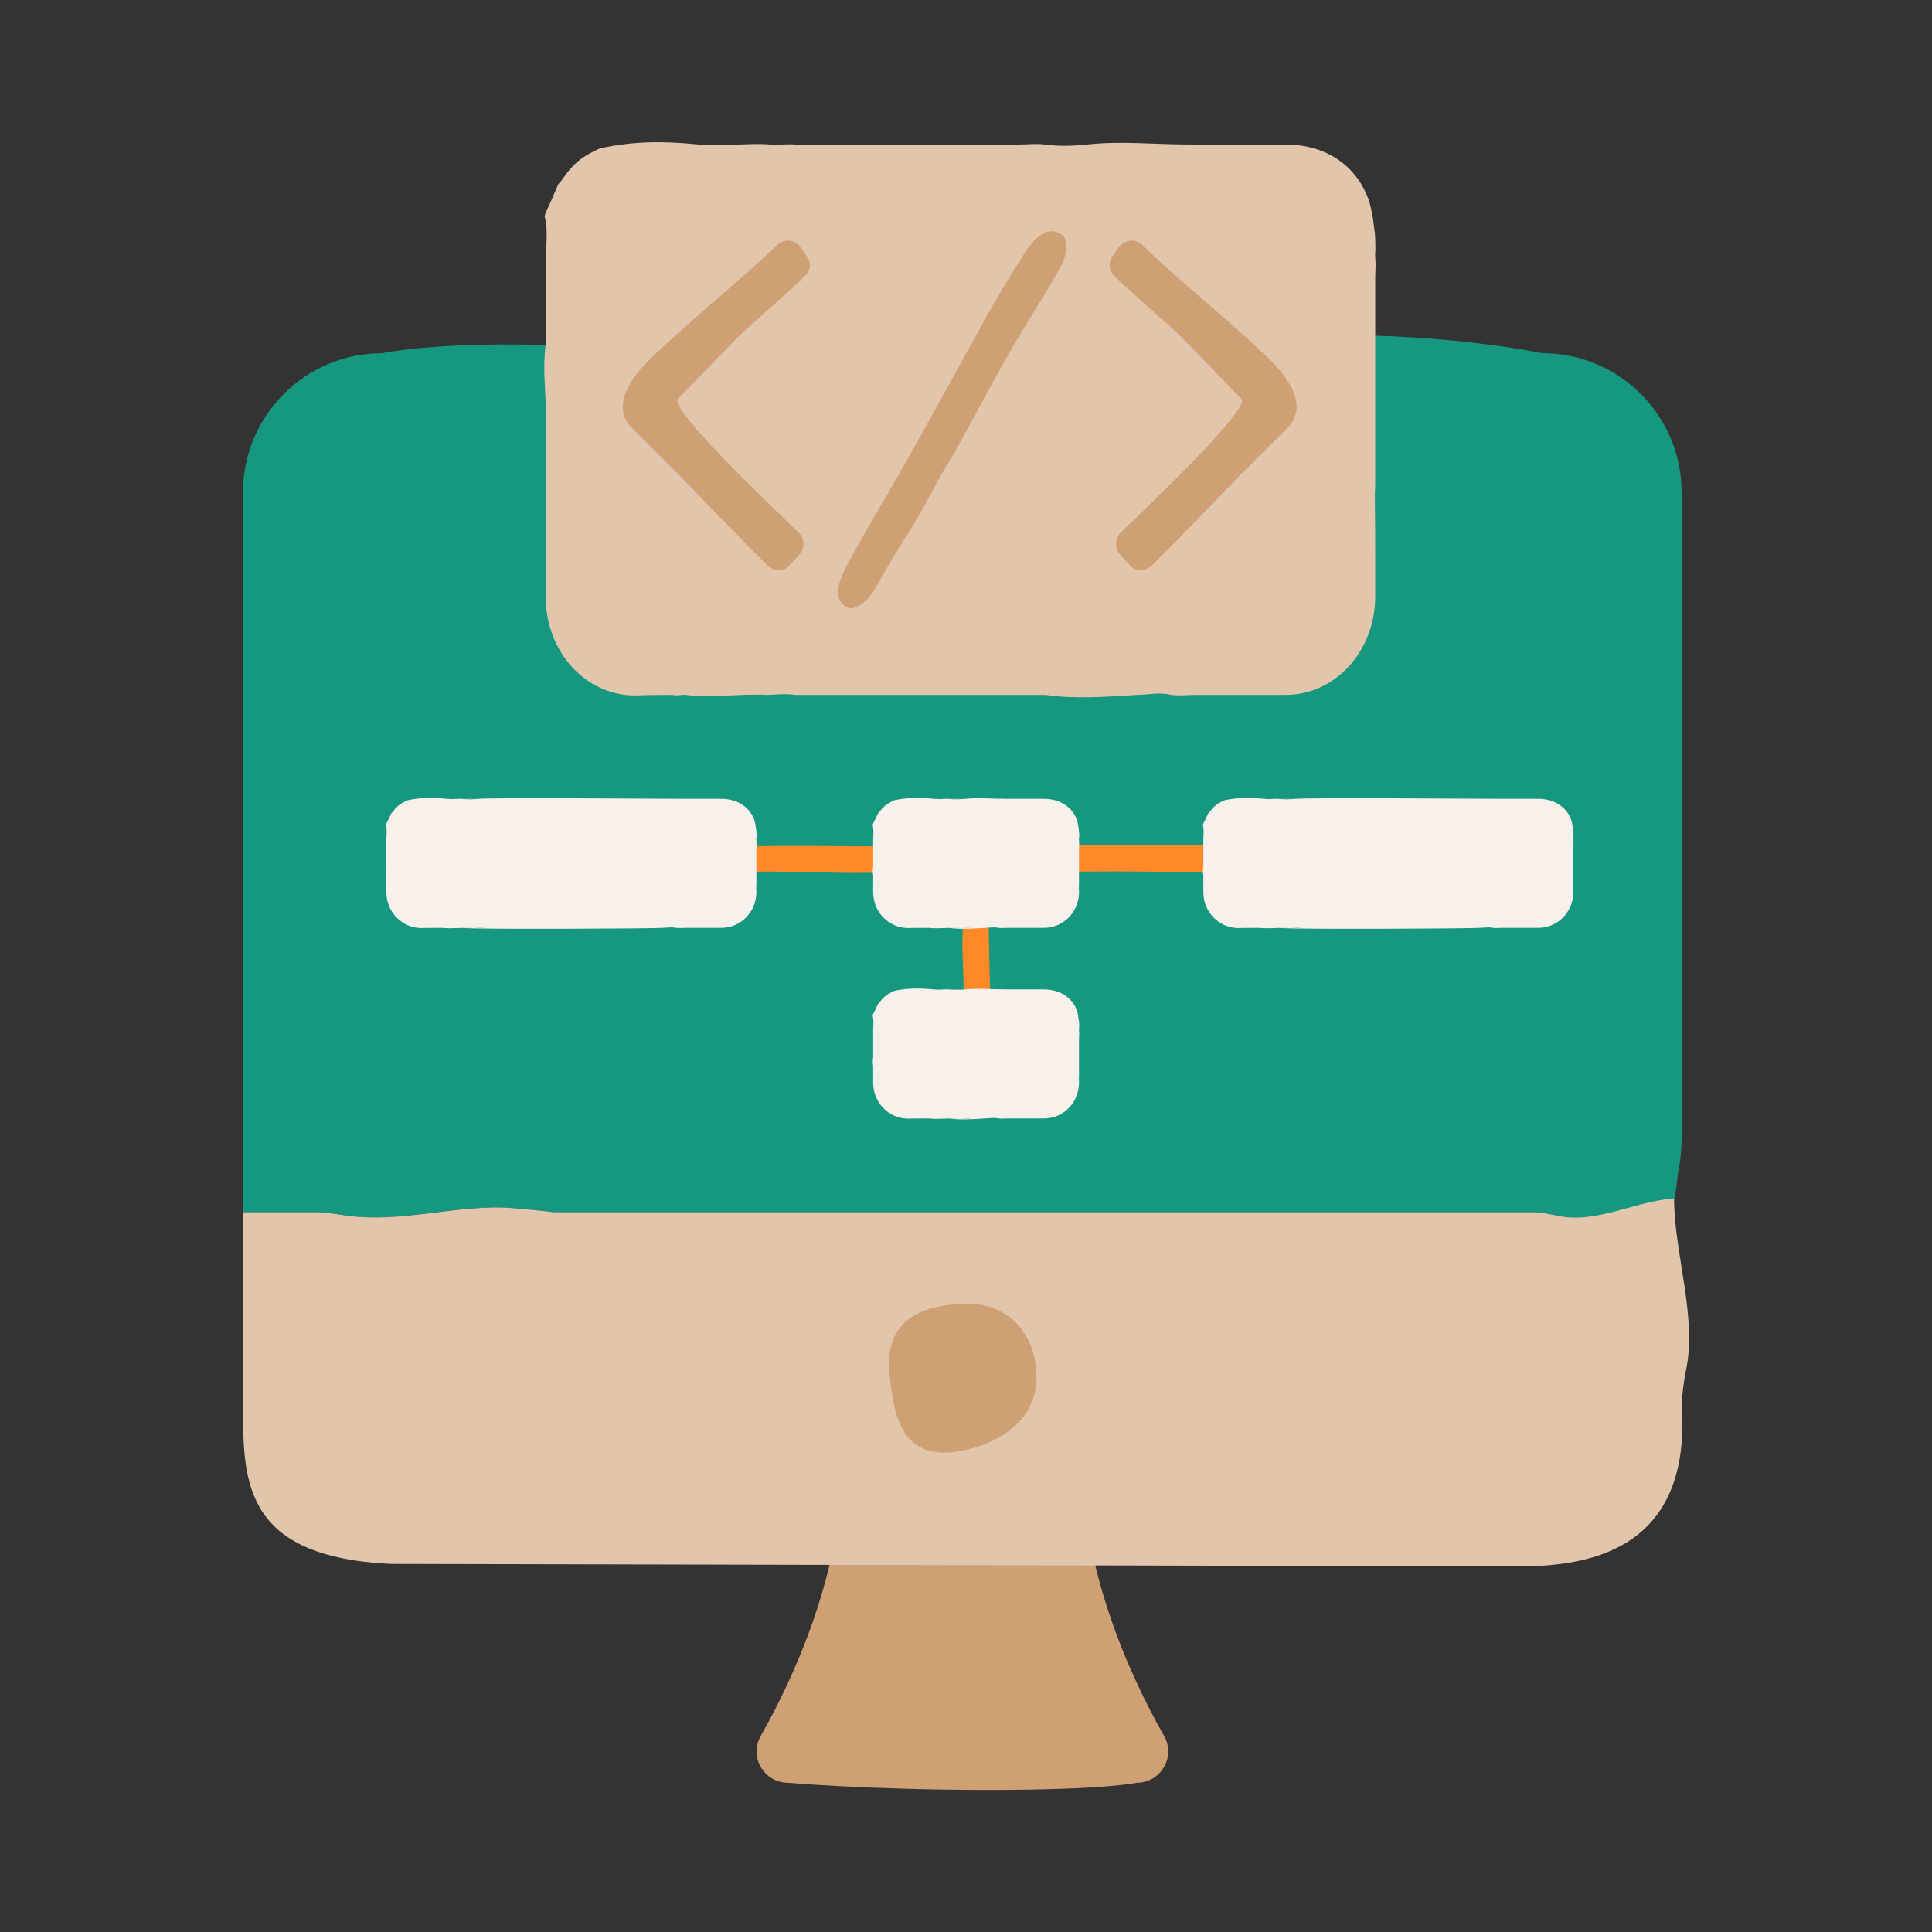
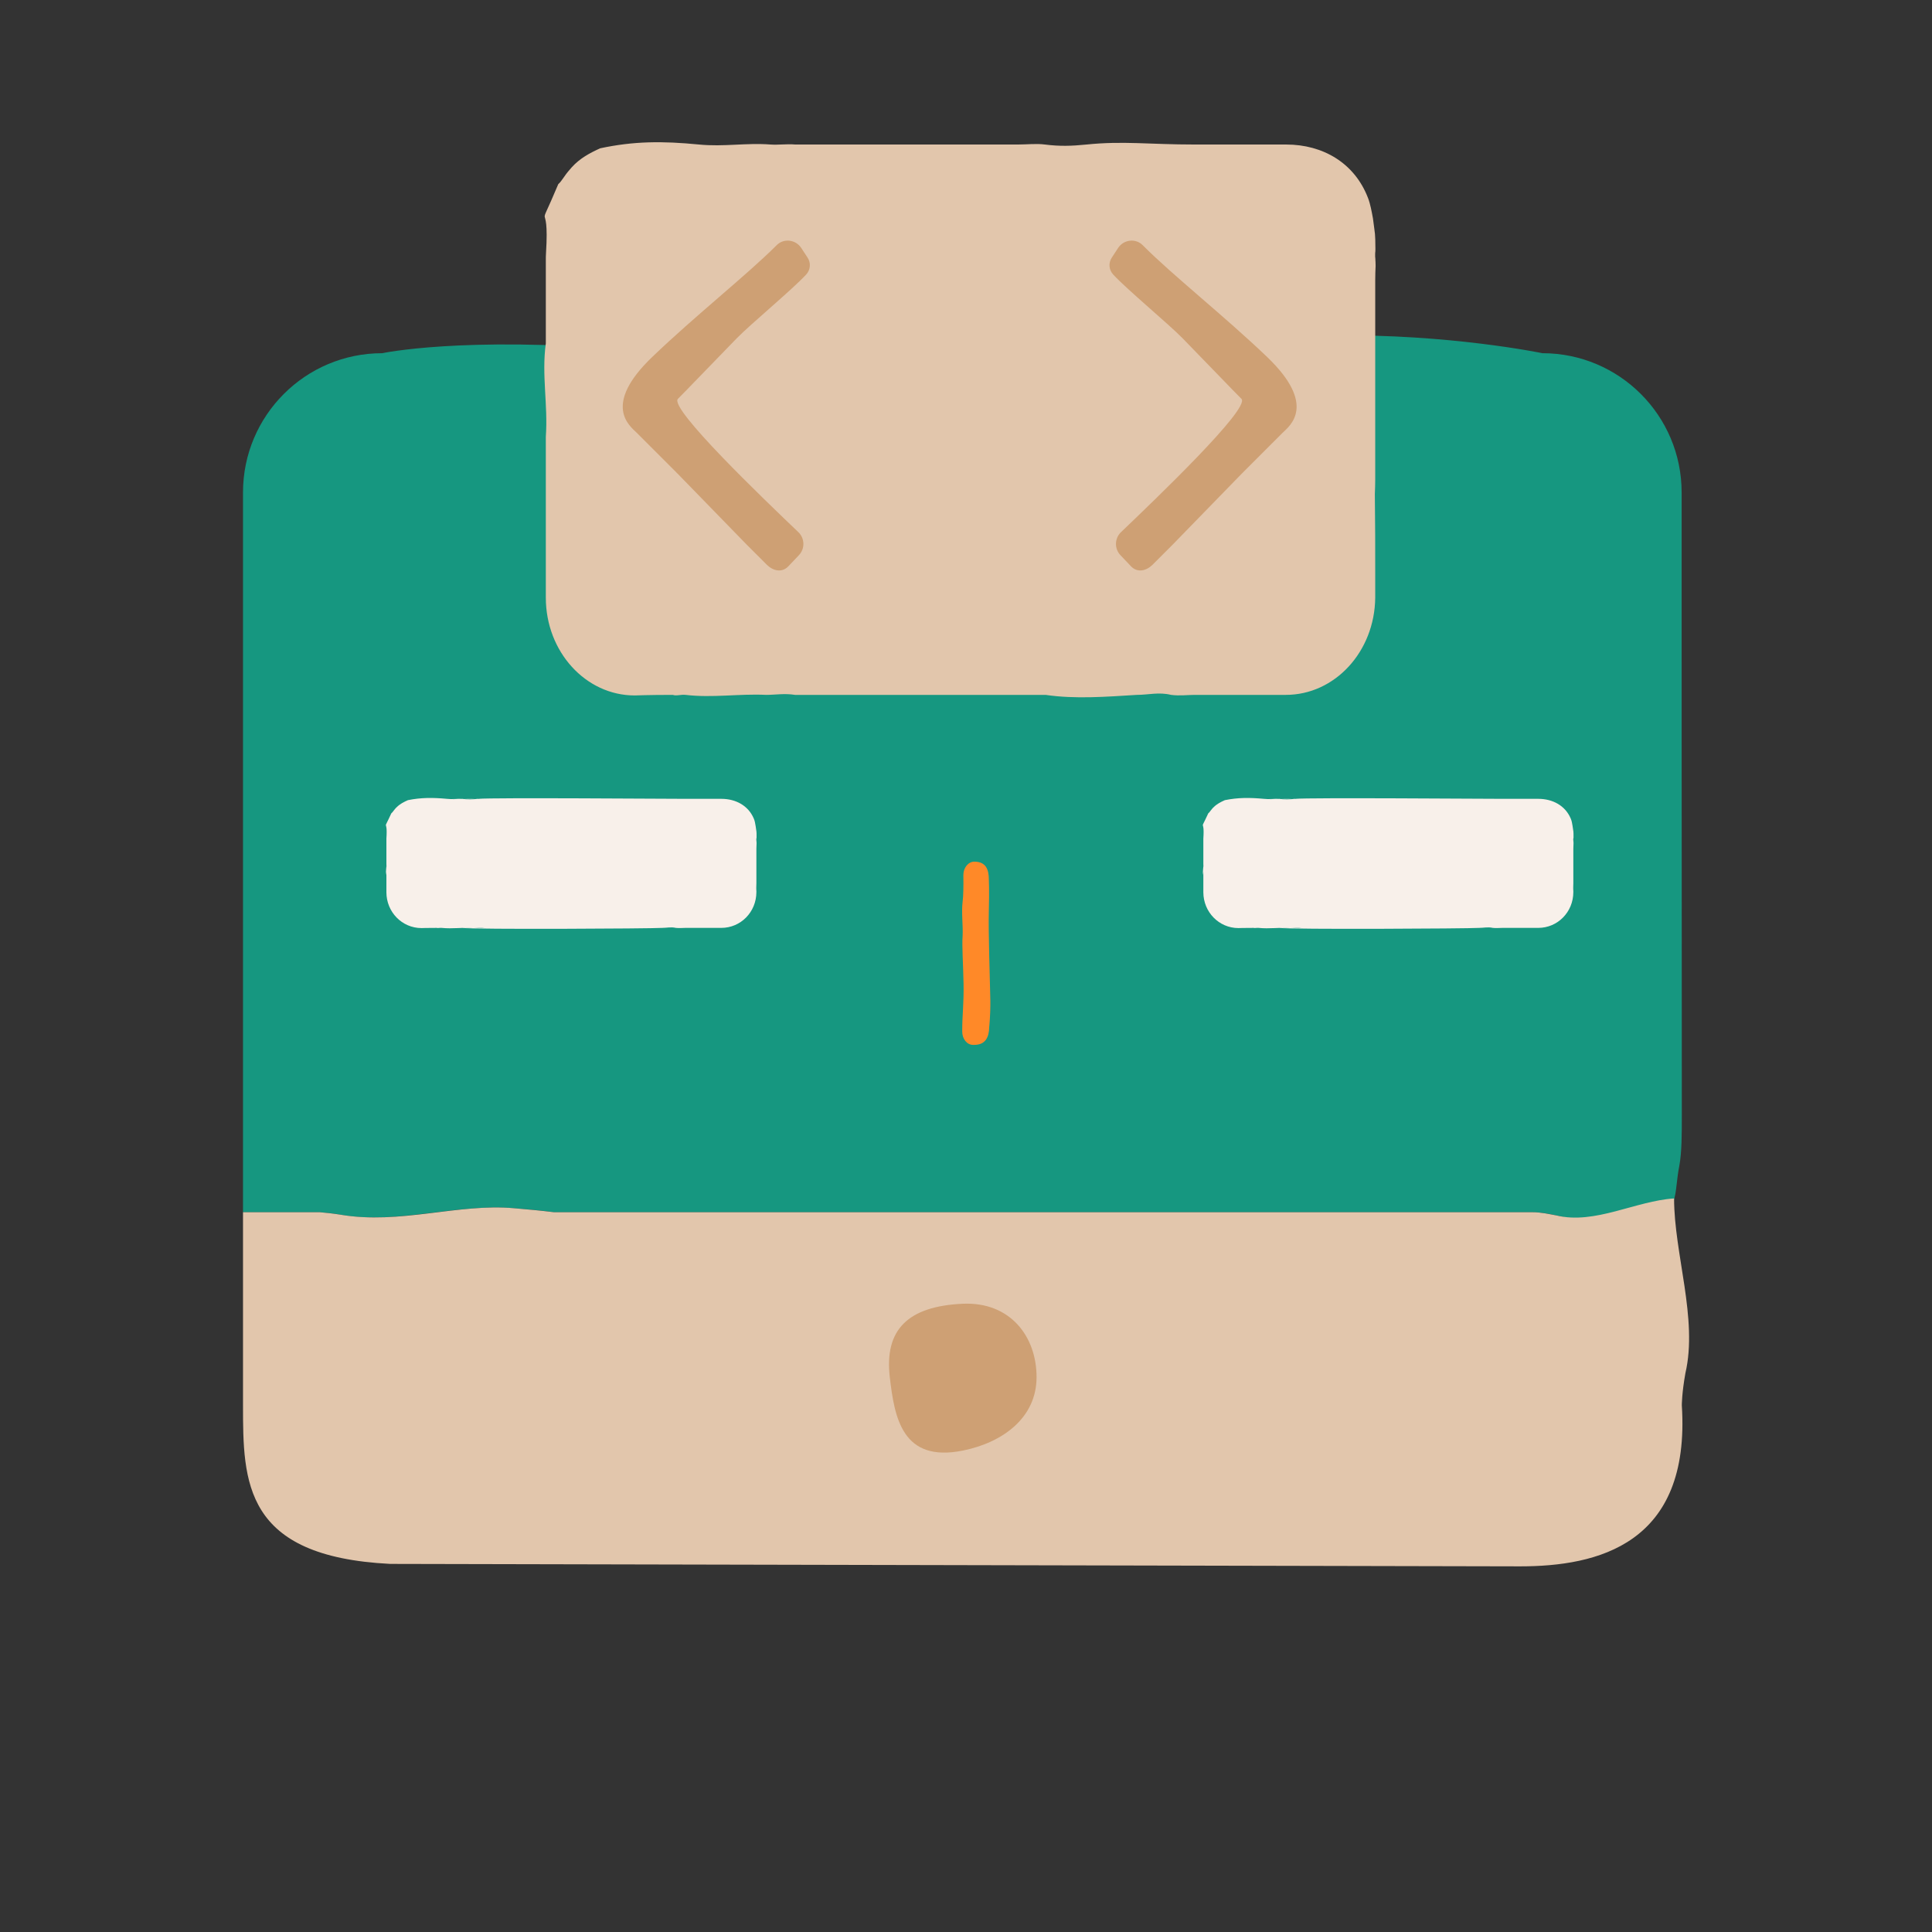
<svg xmlns="http://www.w3.org/2000/svg" version="1.1" id="Layer_1" x="0px" y="0px" viewBox="0 0 1024 1024" style="enable-background:new 0 0 1024 1024;" xml:space="preserve">
  <rect x="0" y="0" width="1024" height="1024" fill="#333333" stroke="none" />
  <style type="text/css">
	.st0{fill:#169780;}
	.st1{fill:#CEA074;}
	.st2{fill:#E2C6AC;}
	.st3{fill:#FF8928;}
	.st4{fill:#F8F0EA;}
</style>
  <path class="st0" d="M891.3,261c0-40.8-33.1-73.8-73.8-73.8c0,0-49.5-10.3-111.2-9.4c-116.5,1.7-292.6,14.3-373.4,7.6  c-88-7.3-130.3,1.8-130.3,1.8c-40.8,0-73.8,33.1-73.8,73.8v381.5c0,0,14.9,0,40.7,0c3.5,0.3,7.2,0.6,10.9,1.3  c30.3,5.4,60.9-6,92.2-3.4c7,0.6,13.8,1.1,21,2.1c160.1,0,396.5,0,518.5,0c4.9,0,9,0.9,12.8,1.7c20.3,5.1,43.3,1.2,61.1-6.4  c2.5-1.3,2.5-12.7,4.1-20c1.3-7.2,1.3-16.4,1.3-26.8C891.3,486.7,891.3,261,891.3,261z" />
-   <path class="st1" d="M573.2,771l-63.1-25.3L446.9,771c0,61.7-26.1,118.1-43.7,149.1c-6.3,11.1,1.7,24.8,14.5,24.8  c0,0,42.7,3.8,106.4,3.8c62.3,0,78.4-3.8,78.4-3.8c12.7,0,20.8-13.7,14.5-24.8C599.4,889.1,573.2,832.7,573.2,771z" />
  <path class="st2" d="M128.8,642.5v102.2c0,40.8,0.3,80.3,78,84.2l598.9,1.3c40.8,0,90.5-11.5,85.7-85.4c0,0,0-6.4,1.9-17  c6.7-28.8-6-63.3-6-92.6c-20.4,1.3-42.1,14-62.4,9c-3.9-0.7-7.9-1.7-12.8-1.7c-122,0-358.4,0-518.5,0c-7.2-0.9-14-1.5-21-2.1  c-30-2.7-60.6,8.8-92.2,3.4c-3.7-0.6-7.4-1-10.9-1.3C143.7,642.5,128.8,642.5,128.8,642.5z" />
  <path class="st1" d="M549.4,729.9c0,21.5-17.8,34.6-38.9,38.9c-32.4,6.6-36.4-17.5-38.9-38.9c-2.9-25.1,9.5-37.6,38.9-38.9  C535.5,690,549.4,708.4,549.4,729.9z" />
  <path class="st2" d="M681.5,368.3c0,0-19.1,0-48.3,0c-3.7,0-8,0.6-12.5,0c-6.6-1.6-12,0-18.2,0c-16,1-32.9,2.3-48.3,0  c-4.9,0-9.9,0-14.9,0c-40,0-82.3,0-117.9,0c-5.6-0.9-10.5,0-15.3,0c-14.3-0.7-28.6,1.7-42.7,0c-2.5-0.3-4.9,0.7-6.8,0  c-12.7,0-20.2,0.3-20.2,0.3c-26,0-47.1-23.2-47.1-51.8c0,0,0-33.8,0-77.5c0-2.6,0-5.2,0-7.8c1.2-17.1-2.3-32.7,0-49.5  c0-2.8,0-5.6,0-8.4c0-16.8,0-20.1,0-35.5c0-2.6,0-1.3,0.1-4c2-32.3-6-6.7,6.5-36.5c0.9-0.7,2-2.3,3.2-4c1.2-1.8,2.6-3.4,4-5  c4.3-4.7,9.3-7.4,15-10c17.8-3.8,32.9-3.9,52.4-2c13.2,1.3,24.9-1,37.9,0c4.3,0.3,8.6-0.4,13.1,0c35.5,0,77.8,0,117.9,0  c5,0,9.9-0.6,14.4,0c7.9,1,14.1,0.8,22.1,0c19.6-2,32.9,0,57.4,0c3.7,0,7.1,0,10.5,0c23.2,0,37.9,0,37.9,0  c19.5,0,36.3,9.8,43.4,28.4c1.2,3.1,1.9,7,2.6,10.8c1.2,9.6,1.2,6.9,1.3,16.3c-0.1,2.7-0.1,2.3-0.1,6c0,5.6,0-1.7,0,5  c0,2.2-0.1-11.9-0.2-9.3c0.2,12.6,0.2-5.4,0.4,7.1c-0.1,2.4-0.2,4.9-0.2,7.6c0,35.5,0,74.3,0,105.7c0,2.4-0.1,5.1-0.2,7.7  c0.2,15,0.2,28.6,0.2,43.3c0,2.5,0,4.6,0,6.3c0,3.4,0,5.3,0,5.3C728.6,345.4,707.5,368.3,681.5,368.3z" />
  <g>
    <path class="st1" d="M345.7,189.2c-26.6,25.5-12,36.5-8.3,40.1l5.6,5.6c0.2,0.2,0.5,0.4,0.7,0.7l14.7,14.7c0.2,0.2,0.4,0.5,0.7,0.7   l36.6,37.6l10.8,10.8c3.4,3.3,8,4.2,11.3,0.8l5.6-5.9c3.3-3.4,3.2-8.9-0.2-12.2c-18.1-17.3-68.7-65.7-63.9-70.7   c5.9-6,3.2-3.2,8.6-8.8c5.4-5.6,12.6-13,22.5-23.2c7.5-7.7,29.3-25.7,36.9-33.9c2.3-2.5,2.6-6.2,0.7-9l-3.4-5.2   c-3-4.4-9.3-5.1-13-1.3C395.7,145.9,368.5,167.3,345.7,189.2z" />
    <path class="st1" d="M671.6,189.2c26.6,25.5,12,36.5,8.3,40.1l-5.6,5.6c-0.2,0.2-0.5,0.4-0.7,0.7l-14.7,14.7   c-0.2,0.2-0.4,0.5-0.7,0.7l-36.6,37.6l-10.8,10.8c-3.4,3.3-8,4.2-11.3,0.8l-5.6-5.9c-3.3-3.4-3.2-8.9,0.2-12.2   c18.1-17.3,68.7-65.7,63.9-70.7c-5.9-6-3.2-3.2-8.6-8.8c-5.4-5.6-12.6-13-22.5-23.2c-7.5-7.7-29.3-25.7-36.9-33.9   c-2.3-2.5-2.6-6.2-0.7-9l3.4-5.2c3-4.4,9.3-5.1,13-1.3C621.5,145.9,648.7,167.3,671.6,189.2z" />
-     <path class="st1" d="M561.8,123.8c0,0,0.3,0.2,0.8,0.5c3.9,2.3,3.4,10.5-1.1,18.3c-0.4,0.6-0.7,1.3-1.1,1.9   c-9.2,16.2-17.3,27.9-29.5,49.7c-12.2,21.8-22.2,41.4-28.7,51.8c-6.5,10.4-13.7,26-21.1,37c-3.8,5.6-10.6,17.3-17,28.5   c-4.5,8-11.4,12.6-15.4,10.3l0,0c-7.6-4.3-4.5-14,1.5-24.6c0,0,5.9-11.1,19.3-33.8c13.7-23.2,37.5-67,54.4-97.5   c9-16.1,17.2-28.5,17.2-28.5C547.2,126.9,554.2,119.5,561.8,123.8z" />
  </g>
-   <path class="st3" d="M687,456.2c0,0,0,0.2,0,0.7c-0.1,3.2-10.4,5.7-23,5.7c-1,0-2,0-3,0c-26.1,0-45.9-0.9-80.9-0.7  c-35,0.2-65.8,0.9-83,0.5c-17.1-0.3-41.1,0.7-59.6,0c-9.5-0.4-28.4-0.5-46.6-0.4c-12.8,0-23.2-2.6-23.2-5.8l0,0  c0-6.2,13.8-7.7,30.9-7.7c0,0,17.6-0.3,54.6,0c37.8,0.3,107.6-0.5,156.3-0.8c25.8-0.1,46.6,0.6,46.6,0.6  C673.2,448.3,687,450,687,456.2z" />
  <path class="st3" d="M516.4,553.8c0,0-0.2,0-0.7,0c-3.2,0-5.7-3.2-5.7-7c0-0.3,0-0.6,0-0.9c0-7.9,0.9-14,0.7-24.6  c-0.2-10.6-0.9-20-0.5-25.2c0.3-5.2-0.7-12.5,0-18.1c0.4-2.9,0.5-8.6,0.4-14.2c0-3.9,2.6-7.1,5.8-7.1l0,0c6.2,0,7.7,4.2,7.7,9.4  c0,0,0.3,5.4,0,16.6c-0.3,11.5,0.5,32.7,0.8,47.5c0.1,7.9-0.6,14.2-0.6,14.2C524.2,549.5,522.5,553.8,516.4,553.8z" />
  <path class="st4" d="M382.3,491.8c0,0-7.6,0-19.1,0c-1.4,0-3.1,0.2-5,0c-2.6-0.6-4.7,0-7.2,0c-6.3,0.4-100,0.9-106.1,0  c-1.9,0-3.9,0-5.9,0c71.2,0,119.1,0,18,0c-2.2-0.3-4.2,0-6,0c-5.7-0.3-11.3,0.6-16.9,0c-1-0.1-2,0.2-2.7,0c-5,0-8,0.1-8,0.1  c-10.3,0-18.6-8.5-18.6-19c0,0,0,5.7,0-10.3c0-0.9,0-1.9,0-2.9c0.5-6.3-0.9,8.5,0,2.4c0-1,0-2.1,0-3.1c0-6.2,0-7.4,0-13  c0-0.9,0-0.5,0-1.5c0.8-11.9-2.4-2.5,2.6-13.4c0.4-0.3,0.8-0.8,1.3-1.5c0.5-0.6,1-1.3,1.6-1.8c1.7-1.7,3.7-2.7,5.9-3.7  c7-1.4,13-1.4,20.7-0.7c5.2,0.5,9.8-0.4,15,0c1.7,0.1,3.4-0.1,5.2,0c101,0,53.1,0-18,0c2,0,3.9-0.2,5.7,0c3.1,0.4,5.6,0.3,8.7,0  c7.7-0.7,100,0,109.7,0c1.4,0,2.8,0,4.1,0c9.2,0,15,0,15,0c7.7,0,14.3,3.6,17.2,10.4c0.5,1.1,0.8,2.6,1,4c0.5,3.5,0.5,2.5,0.5,6  c-0.1,1-0.1,0.9-0.1,2.2c0,2,0-0.6,0,1.8c0,0.8,0-4.4-0.1-3.4c0.1,4.6,0.1-2,0.2,2.6c0,0.9-0.1,1.8-0.1,2.8c0,13,0,6.7,0,18.2  c0,0.9-0.1,1.9-0.1,2.8c0.1,5.5,0.1-7.6,0.1-2.2c0,0.9,0,1.7,0,2.3c0,1.3,0,1.9,0,1.9C400.9,483.4,392.6,491.8,382.3,491.8z" />
  <path class="st4" d="M815.3,491.8c0,0-7.6,0-19.1,0c-1.4,0-3.1,0.2-5,0c-2.6-0.6-4.7,0-7.2,0c-6.3,0.4-100,0.9-106.1,0  c-1.9,0-3.9,0-5.9,0c71.2,0,119.1,0,18,0c-2.2-0.3-4.2,0-6,0c-5.7-0.3-11.3,0.6-16.9,0c-1-0.1-2,0.2-2.7,0c-5,0-8,0.1-8,0.1  c-10.3,0-18.6-8.5-18.6-19c0,0,0,5.7,0-10.3c0-0.9,0-1.9,0-2.9c0.5-6.3-0.9,8.5,0,2.4c0-1,0-2.1,0-3.1c0-6.2,0-7.4,0-13  c0-0.9,0-0.5,0-1.5c0.8-11.9-2.4-2.5,2.6-13.4c0.4-0.3,0.8-0.8,1.3-1.5c0.5-0.6,1-1.3,1.6-1.8c1.7-1.7,3.7-2.7,5.9-3.7  c7-1.4,13-1.4,20.7-0.7c5.2,0.5,9.8-0.4,15,0c1.7,0.1,3.4-0.1,5.2,0c101,0,53.1,0-18,0c2,0,3.9-0.2,5.7,0c3.1,0.4,5.6,0.3,8.7,0  c7.7-0.7,100,0,109.7,0c1.4,0,2.8,0,4.1,0c9.2,0,15,0,15,0c7.7,0,14.3,3.6,17.2,10.4c0.5,1.1,0.8,2.6,1,4c0.5,3.5,0.5,2.5,0.5,6  c-0.1,1-0.1,0.9-0.1,2.2c0,2,0-0.6,0,1.8c0,0.8,0-4.4-0.1-3.4c0.1,4.6,0.1-2,0.2,2.6c0,0.9-0.1,1.8-0.1,2.8c0,13,0,6.7,0,18.2  c0,0.9-0.1,1.9-0.1,2.8c0.1,5.5,0.1-7.6,0.1-2.2c0,0.9,0,1.7,0,2.3c0,1.3,0,1.9,0,1.9C833.9,483.4,825.6,491.8,815.3,491.8z" />
-   <path class="st4" d="M553.3,592.8c0,0-7.6,0-19.1,0c-1.4,0-3.1,0.2-5,0c-2.6-0.6-4.7,0-7.2,0c-6.3,0.4-13,0.9-19.1,0  c-1.9,0-3.9,0-5.9,0c-15.8,0,32.1,0,18,0c-2.2-0.3-4.2,0-6,0c-5.7-0.3-11.3,0.6-16.9,0c-1-0.1-2,0.2-2.7,0c-5,0-8,0.1-8,0.1  c-10.3,0-18.6-8.5-18.6-19c0,0,0,5.7,0-10.3c0-0.9,0-1.9,0-2.9c0.5-6.3-0.9,8.5,0,2.4c0-1,0-2.1,0-3.1c0-6.2,0-7.4,0-13  c0-0.9,0-0.5,0-1.5c0.8-11.9-2.4-2.5,2.6-13.4c0.4-0.3,0.8-0.8,1.3-1.5c0.5-0.6,1-1.3,1.6-1.8c1.7-1.7,3.7-2.7,5.9-3.7  c7-1.4,13-1.4,20.7-0.7c5.2,0.5,9.8-0.4,15,0c1.7,0.1,3.4-0.1,5.2,0c14,0-33.9,0-18,0c2,0,3.9-0.2,5.7,0c3.1,0.4,5.6,0.3,8.7,0  c7.7-0.7,13,0,22.7,0c1.4,0,2.8,0,4.1,0c9.2,0,15,0,15,0c7.7,0,14.3,3.6,17.2,10.4c0.5,1.1,0.8,2.6,1,4c0.5,3.5,0.5,2.5,0.5,6  c-0.1,1-0.1,0.9-0.1,2.2c0,2,0-0.6,0,1.8c0,0.8,0-4.4-0.1-3.4c0.1,4.6,0.1-2,0.2,2.6c0,0.9-0.1,1.8-0.1,2.8c0,13,0,6.7,0,18.2  c0,0.9-0.1,1.9-0.1,2.8c0.1,5.5,0.1-7.6,0.1-2.2c0,0.9,0,1.7,0,2.3c0,1.3,0,1.9,0,1.9C571.9,584.4,563.6,592.8,553.3,592.8z" />
-   <path class="st4" d="M553.3,491.8c0,0-7.6,0-19.1,0c-1.4,0-3.1,0.2-5,0c-2.6-0.6-4.7,0-7.2,0c-6.3,0.4-13,0.9-19.1,0  c-1.9,0-3.9,0-5.9,0c-15.8,0,32.1,0,18,0c-2.2-0.3-4.2,0-6,0c-5.7-0.3-11.3,0.6-16.9,0c-1-0.1-2,0.2-2.7,0c-5,0-8,0.1-8,0.1  c-10.3,0-18.6-8.5-18.6-19c0,0,0,5.7,0-10.3c0-0.9,0-1.9,0-2.9c0.5-6.3-0.9,8.5,0,2.4c0-1,0-2.1,0-3.1c0-6.2,0-7.4,0-13  c0-0.9,0-0.5,0-1.5c0.8-11.9-2.4-2.5,2.6-13.4c0.4-0.3,0.8-0.8,1.3-1.5c0.5-0.6,1-1.3,1.6-1.8c1.7-1.7,3.7-2.7,5.9-3.7  c7-1.4,13-1.4,20.7-0.7c5.2,0.5,9.8-0.4,15,0c1.7,0.1,3.4-0.1,5.2,0c14,0-33.9,0-18,0c2,0,3.9-0.2,5.7,0c3.1,0.4,5.6,0.3,8.7,0  c7.7-0.7,13,0,22.7,0c1.4,0,2.8,0,4.1,0c9.2,0,15,0,15,0c7.7,0,14.3,3.6,17.2,10.4c0.5,1.1,0.8,2.6,1,4c0.5,3.5,0.5,2.5,0.5,6  c-0.1,1-0.1,0.9-0.1,2.2c0,2,0-0.6,0,1.8c0,0.8,0-4.4-0.1-3.4c0.1,4.6,0.1-2,0.2,2.6c0,0.9-0.1,1.8-0.1,2.8c0,13,0,6.7,0,18.2  c0,0.9-0.1,1.9-0.1,2.8c0.1,5.5,0.1-7.6,0.1-2.2c0,0.9,0,1.7,0,2.3c0,1.3,0,1.9,0,1.9C571.9,483.4,563.6,491.8,553.3,491.8z" />
</svg>